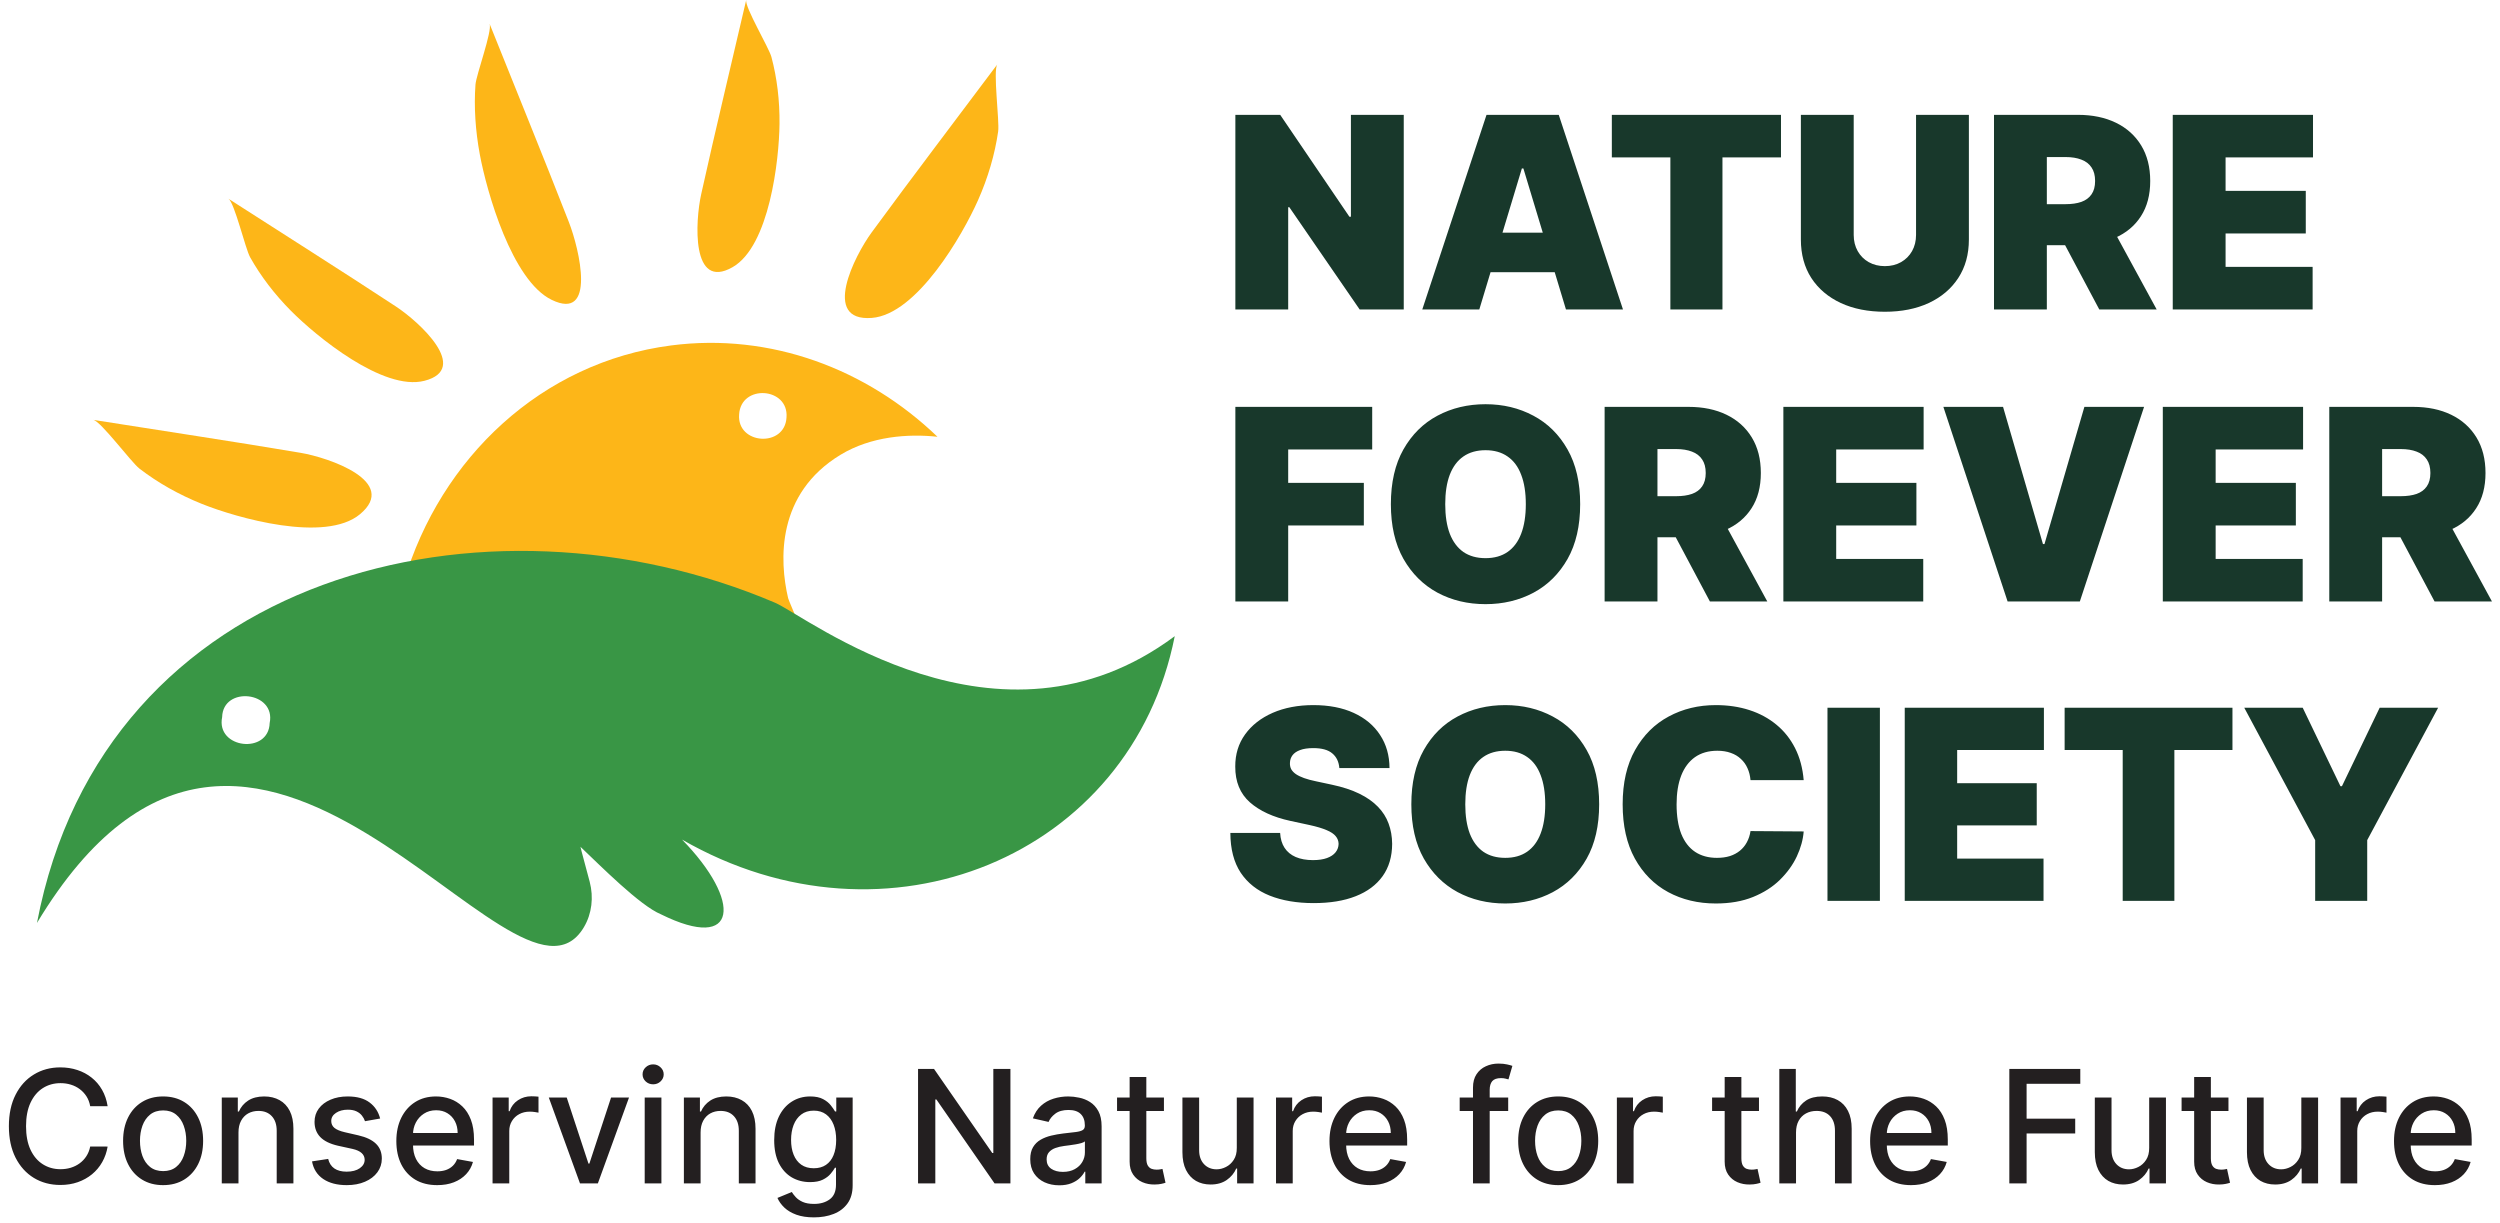
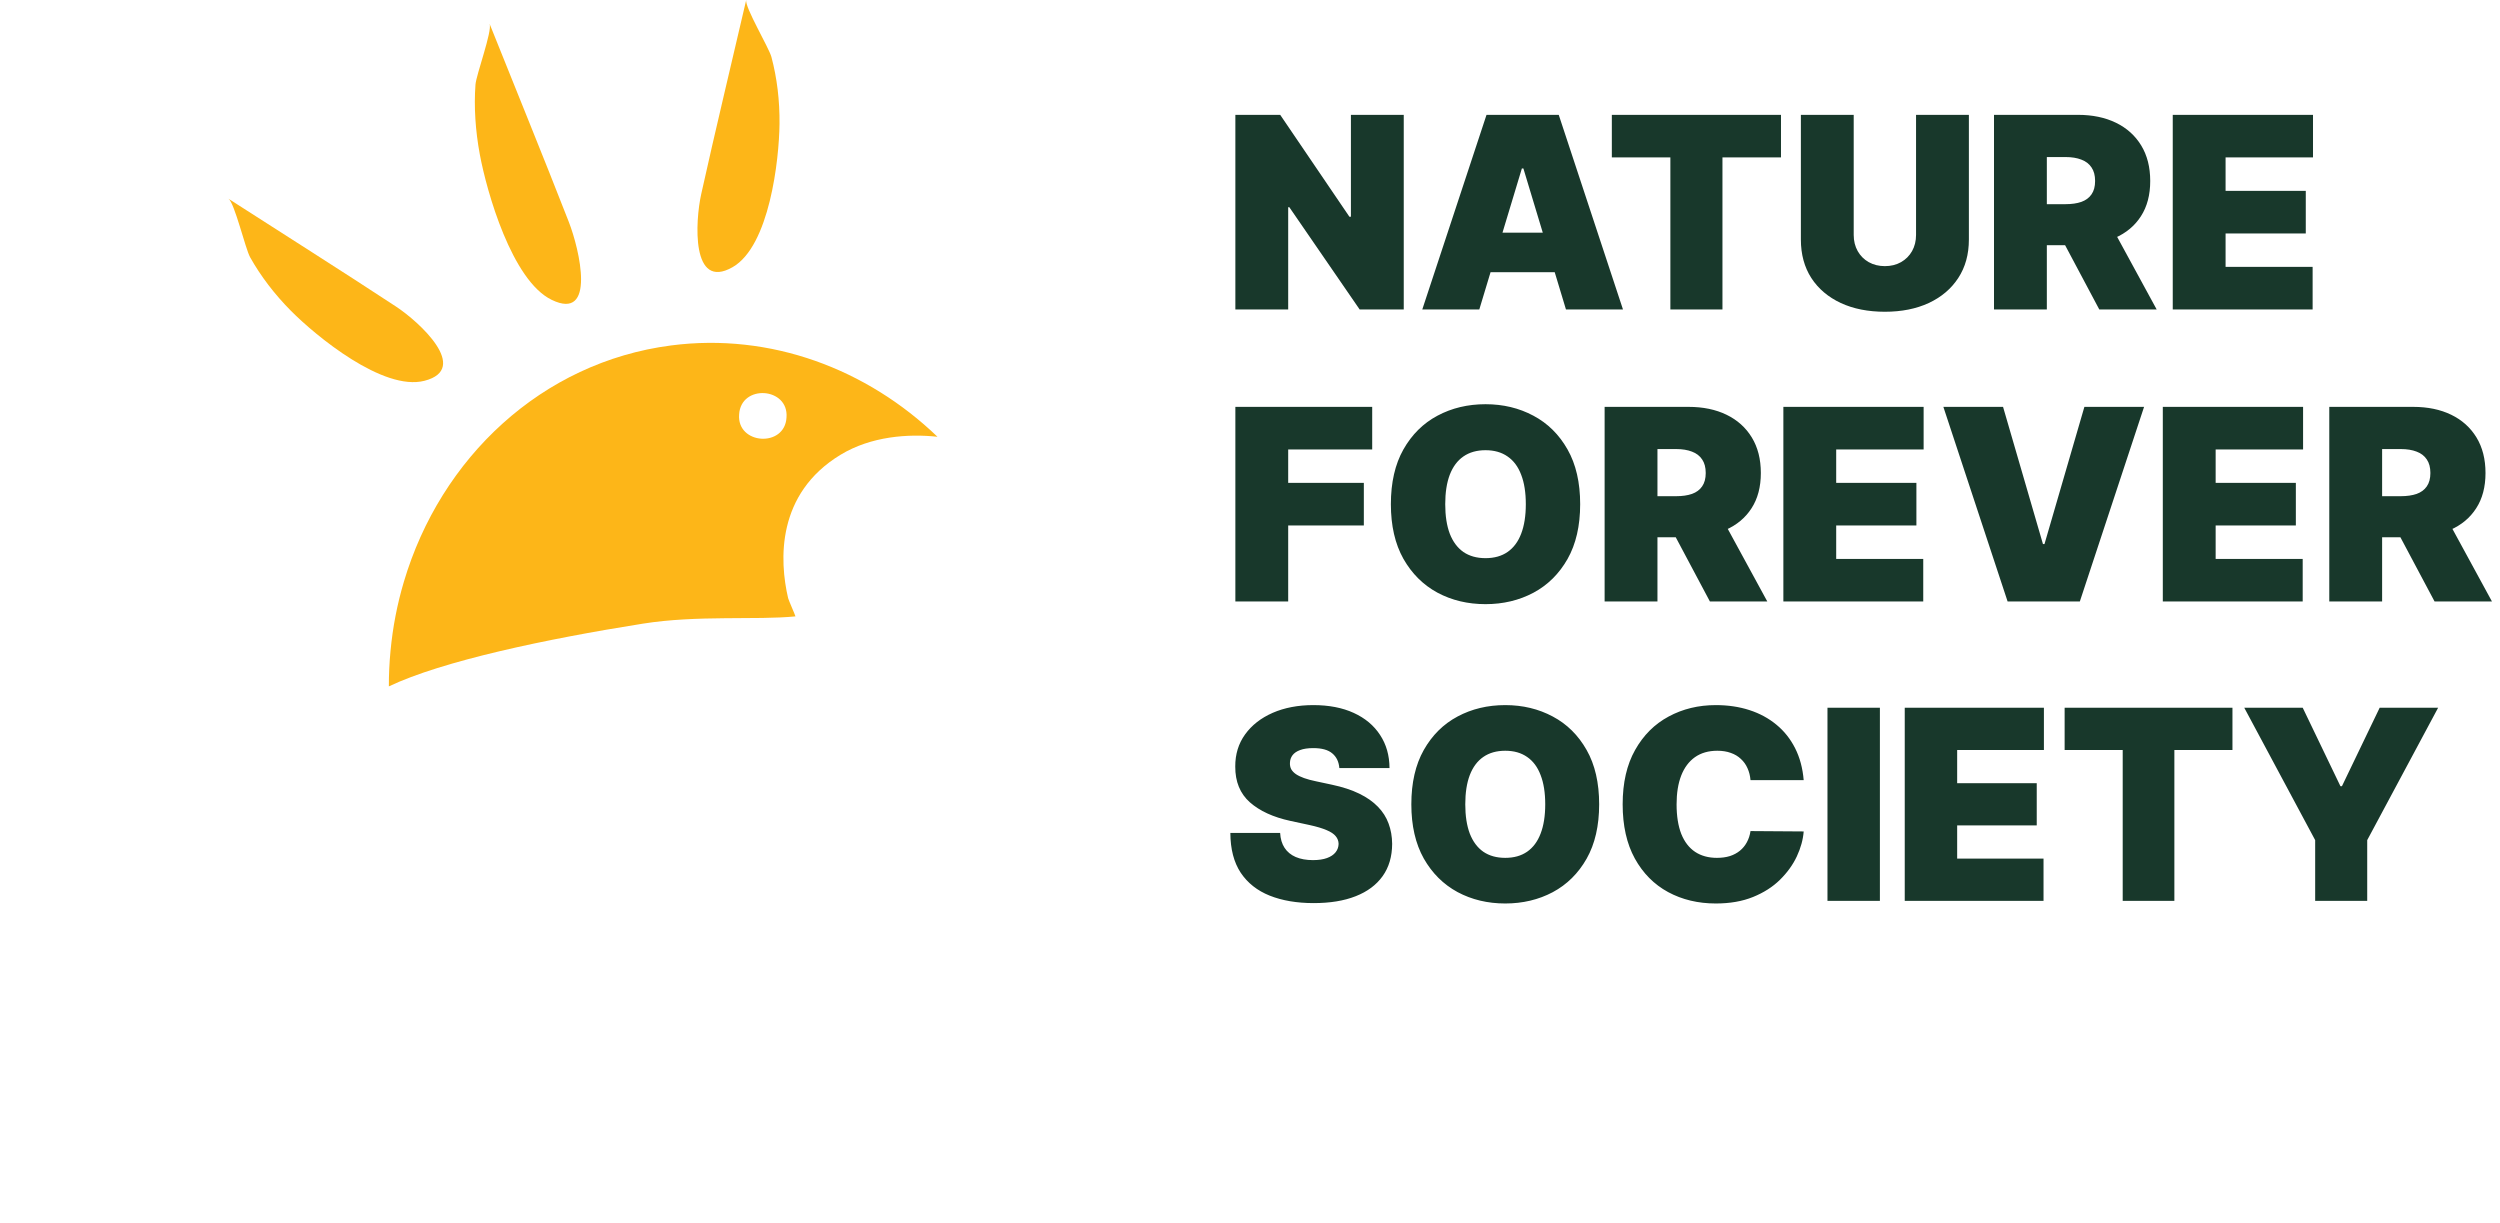
<svg xmlns="http://www.w3.org/2000/svg" width="282" height="138" viewBox="0 0 282 138" fill="none">
  <path fill-rule="evenodd" clip-rule="evenodd" d="M88.718 47.083C88.544 50.518 83.106 50.164 83.374 46.751C83.565 43.309 88.981 43.667 88.718 47.083ZM75.7 38.966C61.1 40.861 49.7 51.648 45.557 65.623C44.807 68.14 44.297 70.762 44.048 73.455C43.922 74.763 43.86 76.088 43.863 77.424C49.891 74.554 61.598 72.08 72.503 70.35C78.682 69.367 85.247 69.969 89.729 69.528C89.668 69.301 88.96 67.721 88.899 67.468C87.906 63.221 87.566 55.685 94.821 51.294C98.266 49.207 102.455 48.911 105.748 49.268C97.792 41.623 86.944 37.506 75.7 38.966Z" fill="#FDB618" />
-   <path fill-rule="evenodd" clip-rule="evenodd" d="M10.516 47.36C11.36 47.494 14.798 52.141 15.728 52.857C17.805 54.456 20.187 55.802 22.767 56.837C26.721 58.424 36.685 61.274 40.61 58.001C45.015 54.327 37.122 51.621 33.893 51.076C26.125 49.762 18.306 48.598 10.516 47.36Z" fill="#FDB618" />
  <path fill-rule="evenodd" clip-rule="evenodd" d="M25.768 22.416C26.451 22.855 27.677 28.058 28.212 29.015C29.41 31.153 30.97 33.197 32.82 35.061C35.653 37.916 43.23 44.156 47.881 42.953C53.102 41.604 47.27 36.288 44.671 34.581C38.42 30.472 32.067 26.469 25.768 22.416Z" fill="#FDB618" />
  <path fill-rule="evenodd" clip-rule="evenodd" d="M55.226 2.683C55.55 3.491 53.714 8.434 53.633 9.552C53.452 12.05 53.621 14.718 54.127 17.438C54.902 21.606 57.739 31.644 62.232 33.824C67.276 36.271 65.374 28.139 64.164 25.037C61.255 17.577 58.204 10.133 55.226 2.683Z" fill="#FDB618" />
-   <path fill-rule="evenodd" clip-rule="evenodd" d="M112.499 7.256C111.987 7.941 112.76 13.669 112.592 14.83C112.218 17.424 111.447 20.049 110.319 22.591C108.59 26.485 103.431 35.473 98.336 35.861C92.616 36.298 96.389 28.856 98.324 26.214C102.979 19.858 107.775 13.573 112.499 7.256Z" fill="#FDB618" />
  <path fill-rule="evenodd" clip-rule="evenodd" d="M84.172 -0.001C83.989 0.791 86.737 5.376 87.019 6.436C87.65 8.804 87.956 11.356 87.929 13.982C87.887 18.005 86.803 27.76 82.63 30.14C77.946 32.81 78.423 24.934 79.096 21.898C80.716 14.595 82.481 7.297 84.172 -0.001Z" fill="#FDB618" />
-   <path fill-rule="evenodd" clip-rule="evenodd" d="M30.419 81.559C30.315 85.128 24.332 84.458 25.057 80.891C25.15 77.328 31.152 77.997 30.419 81.559ZM132.511 71.76C112.615 86.597 91.044 69.528 87.403 67.978C54.876 54.123 11.716 64.459 4.17 104.108C28.75 63.295 58.033 117.771 65.861 104.592C66.772 103.059 66.972 101.203 66.521 99.479C66.086 97.814 65.527 95.812 65.476 95.52C67.695 97.619 72.173 102.156 74.565 103.139C83.314 107.467 83.721 101.652 76.934 94.704C99.974 107.991 127.596 96.606 132.511 71.76Z" fill="#399645" />
-   <path d="M12.141 124.776H10.174C10.098 124.355 9.958 123.986 9.752 123.666C9.546 123.347 9.294 123.076 8.995 122.853C8.697 122.63 8.363 122.462 7.993 122.349C7.627 122.235 7.239 122.179 6.827 122.179C6.083 122.179 5.417 122.366 4.829 122.74C4.244 123.114 3.782 123.662 3.442 124.385C3.106 125.108 2.937 125.99 2.937 127.032C2.937 128.083 3.106 128.97 3.442 129.693C3.782 130.415 4.247 130.962 4.835 131.331C5.423 131.701 6.085 131.886 6.821 131.886C7.228 131.886 7.615 131.832 7.98 131.722C8.35 131.609 8.684 131.443 8.983 131.224C9.281 131.006 9.533 130.739 9.739 130.424C9.949 130.104 10.094 129.739 10.174 129.327L12.141 129.333C12.036 129.968 11.832 130.552 11.529 131.086C11.231 131.615 10.846 132.073 10.376 132.46C9.909 132.842 9.376 133.139 8.775 133.349C8.174 133.559 7.518 133.664 6.808 133.664C5.69 133.664 4.694 133.399 3.82 132.87C2.946 132.336 2.257 131.573 1.752 130.581C1.252 129.59 1.002 128.407 1.002 127.032C1.002 125.654 1.254 124.471 1.759 123.483C2.263 122.492 2.952 121.731 3.826 121.202C4.7 120.668 5.694 120.401 6.808 120.401C7.493 120.401 8.132 120.5 8.724 120.697C9.321 120.891 9.857 121.176 10.332 121.555C10.806 121.929 11.2 122.387 11.51 122.929C11.821 123.467 12.031 124.082 12.141 124.776ZM18.399 133.683C17.491 133.683 16.699 133.475 16.022 133.059C15.346 132.643 14.82 132.061 14.446 131.313C14.072 130.565 13.885 129.69 13.885 128.69C13.885 127.686 14.072 126.808 14.446 126.055C14.82 125.303 15.346 124.719 16.022 124.303C16.699 123.887 17.491 123.679 18.399 123.679C19.306 123.679 20.099 123.887 20.775 124.303C21.452 124.719 21.977 125.303 22.351 126.055C22.725 126.808 22.912 127.686 22.912 128.69C22.912 129.69 22.725 130.565 22.351 131.313C21.977 132.061 21.452 132.643 20.775 133.059C20.099 133.475 19.306 133.683 18.399 133.683ZM18.405 132.101C18.993 132.101 19.481 131.945 19.867 131.634C20.254 131.323 20.54 130.909 20.725 130.392C20.914 129.875 21.008 129.306 21.008 128.684C21.008 128.066 20.914 127.499 20.725 126.982C20.54 126.461 20.254 126.043 19.867 125.728C19.481 125.412 18.993 125.255 18.405 125.255C17.812 125.255 17.321 125.412 16.93 125.728C16.543 126.043 16.256 126.461 16.066 126.982C15.882 127.499 15.789 128.066 15.789 128.684C15.789 129.306 15.882 129.875 16.066 130.392C16.256 130.909 16.543 131.323 16.93 131.634C17.321 131.945 17.812 132.101 18.405 132.101ZM26.901 127.738V133.487H25.016V123.805H26.825V125.381H26.945C27.168 124.868 27.516 124.456 27.991 124.145C28.47 123.834 29.073 123.679 29.8 123.679C30.46 123.679 31.038 123.818 31.534 124.095C32.03 124.368 32.414 124.776 32.688 125.318C32.961 125.86 33.097 126.53 33.097 127.329V133.487H31.212V127.556C31.212 126.854 31.03 126.305 30.664 125.91C30.298 125.511 29.796 125.311 29.157 125.311C28.72 125.311 28.332 125.406 27.991 125.595C27.655 125.784 27.388 126.062 27.191 126.427C26.997 126.789 26.901 127.226 26.901 127.738ZM42.88 126.169L41.172 126.471C41.101 126.253 40.987 126.045 40.832 125.847C40.681 125.65 40.475 125.488 40.214 125.362C39.953 125.236 39.628 125.173 39.237 125.173C38.703 125.173 38.258 125.293 37.901 125.532C37.543 125.767 37.365 126.072 37.365 126.446C37.365 126.77 37.484 127.03 37.724 127.228C37.964 127.425 38.35 127.587 38.884 127.713L40.422 128.066C41.313 128.272 41.977 128.589 42.414 129.018C42.851 129.447 43.07 130.003 43.07 130.688C43.07 131.268 42.901 131.785 42.565 132.239C42.233 132.689 41.769 133.042 41.172 133.298C40.58 133.555 39.892 133.683 39.111 133.683C38.027 133.683 37.142 133.452 36.457 132.989C35.772 132.523 35.352 131.861 35.196 131.004L37.018 130.726C37.132 131.201 37.365 131.56 37.718 131.804C38.071 132.044 38.531 132.164 39.098 132.164C39.716 132.164 40.21 132.035 40.58 131.779C40.949 131.518 41.134 131.201 41.134 130.827C41.134 130.525 41.021 130.27 40.794 130.064C40.571 129.859 40.229 129.703 39.767 129.598L38.127 129.239C37.224 129.033 36.556 128.705 36.123 128.255C35.694 127.806 35.48 127.236 35.48 126.547C35.48 125.975 35.64 125.475 35.959 125.047C36.278 124.618 36.72 124.284 37.283 124.044C37.846 123.801 38.491 123.679 39.218 123.679C40.264 123.679 41.088 123.906 41.689 124.36C42.29 124.809 42.687 125.412 42.88 126.169ZM49.315 133.683C48.361 133.683 47.539 133.479 46.85 133.071C46.165 132.659 45.636 132.082 45.262 131.338C44.892 130.59 44.707 129.714 44.707 128.709C44.707 127.717 44.892 126.843 45.262 126.087C45.636 125.33 46.157 124.74 46.825 124.316C47.497 123.891 48.283 123.679 49.182 123.679C49.729 123.679 50.258 123.769 50.771 123.95C51.284 124.131 51.744 124.414 52.151 124.801C52.559 125.188 52.881 125.69 53.116 126.307C53.351 126.921 53.469 127.667 53.469 128.545V129.213H45.772V127.801H51.622C51.622 127.306 51.521 126.866 51.319 126.484C51.118 126.097 50.834 125.793 50.468 125.57C50.107 125.347 49.683 125.236 49.195 125.236C48.666 125.236 48.203 125.366 47.808 125.627C47.417 125.883 47.115 126.219 46.901 126.635C46.691 127.047 46.585 127.495 46.585 127.978V129.081C46.585 129.728 46.699 130.279 46.926 130.733C47.157 131.186 47.478 131.533 47.89 131.773C48.302 132.008 48.783 132.126 49.334 132.126C49.691 132.126 50.017 132.075 50.311 131.974C50.605 131.869 50.859 131.714 51.074 131.508C51.288 131.302 51.452 131.048 51.565 130.745L53.349 131.067C53.206 131.592 52.95 132.052 52.58 132.447C52.215 132.838 51.754 133.143 51.2 133.361C50.649 133.576 50.021 133.683 49.315 133.683ZM55.56 133.487V123.805H57.382V125.343H57.483C57.659 124.822 57.97 124.412 58.416 124.114C58.865 123.811 59.374 123.66 59.941 123.66C60.059 123.66 60.198 123.664 60.357 123.673C60.521 123.681 60.649 123.691 60.742 123.704V125.507C60.666 125.486 60.532 125.463 60.338 125.438C60.145 125.408 59.952 125.393 59.758 125.393C59.313 125.393 58.916 125.488 58.567 125.677C58.222 125.862 57.949 126.12 57.748 126.452C57.546 126.78 57.445 127.154 57.445 127.574V133.487H55.56ZM70.951 123.805L67.439 133.487H65.422L61.905 123.805H63.928L66.38 131.256H66.481L68.927 123.805H70.951ZM72.722 133.487V123.805H74.607V133.487H72.722ZM73.674 122.311C73.346 122.311 73.064 122.202 72.829 121.983C72.598 121.76 72.482 121.496 72.482 121.189C72.482 120.878 72.598 120.613 72.829 120.395C73.064 120.172 73.346 120.061 73.674 120.061C74.001 120.061 74.281 120.172 74.512 120.395C74.747 120.613 74.865 120.878 74.865 121.189C74.865 121.496 74.747 121.76 74.512 121.983C74.281 122.202 74.001 122.311 73.674 122.311ZM79.027 127.738V133.487H77.142V123.805H78.951V125.381H79.071C79.294 124.868 79.643 124.456 80.118 124.145C80.597 123.834 81.2 123.679 81.927 123.679C82.587 123.679 83.164 123.818 83.66 124.095C84.156 124.368 84.541 124.776 84.814 125.318C85.087 125.86 85.224 126.53 85.224 127.329V133.487H83.339V127.556C83.339 126.854 83.156 126.305 82.79 125.91C82.425 125.511 81.922 125.311 81.284 125.311C80.847 125.311 80.458 125.406 80.118 125.595C79.781 125.784 79.514 126.062 79.317 126.427C79.124 126.789 79.027 127.226 79.027 127.738ZM91.811 137.32C91.042 137.32 90.38 137.219 89.825 137.017C89.275 136.816 88.825 136.549 88.476 136.217C88.127 135.885 87.867 135.521 87.695 135.126L89.315 134.458C89.428 134.643 89.579 134.838 89.768 135.044C89.962 135.254 90.222 135.433 90.55 135.58C90.882 135.727 91.309 135.801 91.83 135.801C92.544 135.801 93.135 135.626 93.601 135.278C94.067 134.933 94.301 134.382 94.301 133.626V131.722H94.181C94.067 131.928 93.904 132.157 93.689 132.409C93.479 132.662 93.189 132.88 92.819 133.065C92.45 133.25 91.968 133.342 91.376 133.342C90.611 133.342 89.922 133.164 89.308 132.807C88.699 132.445 88.216 131.913 87.858 131.212C87.505 130.506 87.329 129.638 87.329 128.608C87.329 127.579 87.503 126.696 87.852 125.961C88.205 125.225 88.688 124.662 89.302 124.271C89.915 123.876 90.611 123.679 91.388 123.679C91.989 123.679 92.475 123.78 92.845 123.981C93.214 124.179 93.502 124.41 93.708 124.675C93.918 124.94 94.08 125.173 94.194 125.375H94.332V123.805H96.179V133.702C96.179 134.534 95.986 135.217 95.599 135.75C95.213 136.284 94.689 136.679 94.03 136.935C93.374 137.192 92.635 137.32 91.811 137.32ZM91.792 131.779C92.334 131.779 92.792 131.653 93.166 131.401C93.544 131.144 93.83 130.779 94.023 130.304C94.221 129.825 94.32 129.251 94.32 128.583C94.32 127.932 94.223 127.358 94.03 126.862C93.836 126.366 93.553 125.98 93.179 125.702C92.805 125.421 92.342 125.28 91.792 125.28C91.225 125.28 90.752 125.427 90.374 125.721C89.995 126.011 89.71 126.406 89.516 126.906C89.327 127.406 89.233 127.965 89.233 128.583C89.233 129.218 89.329 129.774 89.523 130.254C89.716 130.733 90.002 131.107 90.38 131.376C90.762 131.645 91.233 131.779 91.792 131.779ZM113.976 120.577V133.487H112.186L105.624 124.019H105.504V133.487H103.556V120.577H105.359L111.927 130.058H112.047V120.577H113.976ZM119.484 133.702C118.87 133.702 118.315 133.588 117.82 133.361C117.324 133.13 116.931 132.796 116.641 132.359C116.355 131.922 116.212 131.386 116.212 130.752C116.212 130.205 116.317 129.756 116.527 129.403C116.737 129.05 117.021 128.77 117.378 128.564C117.736 128.358 118.135 128.203 118.576 128.098C119.017 127.993 119.467 127.913 119.925 127.858C120.505 127.791 120.976 127.736 121.337 127.694C121.698 127.648 121.961 127.574 122.125 127.474C122.289 127.373 122.371 127.209 122.371 126.982V126.938C122.371 126.387 122.215 125.961 121.904 125.658C121.598 125.356 121.14 125.204 120.53 125.204C119.896 125.204 119.395 125.345 119.03 125.627C118.668 125.904 118.418 126.213 118.28 126.553L116.508 126.15C116.719 125.562 117.025 125.087 117.429 124.725C117.836 124.36 118.305 124.095 118.834 123.931C119.364 123.763 119.921 123.679 120.505 123.679C120.892 123.679 121.301 123.725 121.734 123.818C122.171 123.906 122.579 124.07 122.957 124.309C123.339 124.549 123.653 124.891 123.896 125.337C124.14 125.778 124.262 126.352 124.262 127.058V133.487H122.421V132.164H122.346C122.224 132.407 122.041 132.647 121.797 132.882C121.553 133.117 121.24 133.313 120.858 133.468C120.476 133.624 120.017 133.702 119.484 133.702ZM119.893 132.189C120.415 132.189 120.86 132.086 121.23 131.88C121.604 131.674 121.888 131.405 122.081 131.073C122.278 130.737 122.377 130.378 122.377 129.995V128.747C122.31 128.814 122.18 128.877 121.986 128.936C121.797 128.991 121.581 129.039 121.337 129.081C121.093 129.119 120.856 129.155 120.625 129.188C120.394 129.218 120.2 129.243 120.045 129.264C119.679 129.31 119.345 129.388 119.042 129.497C118.744 129.606 118.505 129.764 118.324 129.97C118.147 130.172 118.059 130.441 118.059 130.777C118.059 131.243 118.231 131.596 118.576 131.836C118.921 132.071 119.36 132.189 119.893 132.189ZM131.292 123.805V125.318H126.003V123.805H131.292ZM127.422 121.485H129.306V130.644C129.306 131.01 129.361 131.285 129.47 131.47C129.58 131.651 129.72 131.775 129.893 131.842C130.069 131.905 130.26 131.937 130.466 131.937C130.618 131.937 130.75 131.926 130.863 131.905C130.977 131.884 131.065 131.867 131.128 131.855L131.469 133.412C131.359 133.454 131.204 133.496 131.002 133.538C130.8 133.584 130.548 133.609 130.246 133.613C129.75 133.622 129.287 133.534 128.859 133.349C128.43 133.164 128.083 132.878 127.819 132.491C127.554 132.105 127.422 131.619 127.422 131.035V121.485ZM139.51 129.472V123.805H141.401V133.487H139.548V131.811H139.447C139.225 132.327 138.867 132.758 138.376 133.103C137.888 133.443 137.281 133.613 136.554 133.613C135.932 133.613 135.382 133.477 134.902 133.204C134.428 132.926 134.054 132.517 133.78 131.974C133.511 131.432 133.377 130.762 133.377 129.964V123.805H135.262V129.737C135.262 130.396 135.445 130.922 135.81 131.313C136.176 131.703 136.651 131.899 137.235 131.899C137.588 131.899 137.939 131.811 138.287 131.634C138.64 131.458 138.933 131.191 139.164 130.833C139.399 130.476 139.515 130.022 139.51 129.472ZM143.934 133.487V123.805H145.756V125.343H145.857C146.033 124.822 146.344 124.412 146.789 124.114C147.239 123.811 147.748 123.66 148.315 123.66C148.433 123.66 148.571 123.664 148.731 123.673C148.895 123.681 149.023 123.691 149.116 123.704V125.507C149.04 125.486 148.905 125.463 148.712 125.438C148.519 125.408 148.325 125.393 148.132 125.393C147.687 125.393 147.29 125.488 146.941 125.677C146.596 125.862 146.323 126.12 146.121 126.452C145.92 126.78 145.819 127.154 145.819 127.574V133.487H143.934ZM154.573 133.683C153.619 133.683 152.797 133.479 152.108 133.071C151.423 132.659 150.894 132.082 150.52 131.338C150.15 130.59 149.965 129.714 149.965 128.709C149.965 127.717 150.15 126.843 150.52 126.087C150.894 125.33 151.415 124.74 152.083 124.316C152.755 123.891 153.541 123.679 154.441 123.679C154.987 123.679 155.516 123.769 156.029 123.95C156.542 124.131 157.002 124.414 157.41 124.801C157.817 125.188 158.139 125.69 158.374 126.307C158.609 126.921 158.727 127.667 158.727 128.545V129.213H151.03V127.801H156.88C156.88 127.306 156.779 126.866 156.577 126.484C156.376 126.097 156.092 125.793 155.726 125.57C155.365 125.347 154.941 125.236 154.453 125.236C153.924 125.236 153.461 125.366 153.066 125.627C152.676 125.883 152.373 126.219 152.159 126.635C151.948 127.047 151.843 127.495 151.843 127.978V129.081C151.843 129.728 151.957 130.279 152.184 130.733C152.415 131.186 152.736 131.533 153.148 131.773C153.56 132.008 154.041 132.126 154.592 132.126C154.949 132.126 155.275 132.075 155.569 131.974C155.863 131.869 156.117 131.714 156.332 131.508C156.546 131.302 156.71 131.048 156.823 130.745L158.607 131.067C158.464 131.592 158.208 132.052 157.838 132.447C157.473 132.838 157.012 133.143 156.458 133.361C155.907 133.576 155.279 133.683 154.573 133.683ZM170.124 123.805V125.318H164.652V123.805H170.124ZM166.153 133.487V122.683C166.153 122.078 166.285 121.576 166.55 121.176C166.815 120.773 167.165 120.472 167.603 120.275C168.04 120.073 168.514 119.972 169.027 119.972C169.405 119.972 169.729 120.004 169.998 120.067C170.267 120.126 170.466 120.18 170.597 120.231L170.155 121.756C170.067 121.731 169.954 121.702 169.815 121.668C169.676 121.63 169.508 121.611 169.311 121.611C168.853 121.611 168.525 121.725 168.327 121.952C168.134 122.179 168.037 122.506 168.037 122.935V133.487H166.153ZM175.766 133.683C174.858 133.683 174.066 133.475 173.389 133.059C172.713 132.643 172.187 132.061 171.813 131.313C171.439 130.565 171.252 129.69 171.252 128.69C171.252 127.686 171.439 126.808 171.813 126.055C172.187 125.303 172.713 124.719 173.389 124.303C174.066 123.887 174.858 123.679 175.766 123.679C176.673 123.679 177.466 123.887 178.142 124.303C178.819 124.719 179.344 125.303 179.718 126.055C180.092 126.808 180.279 127.686 180.279 128.69C180.279 129.69 180.092 130.565 179.718 131.313C179.344 132.061 178.819 132.643 178.142 133.059C177.466 133.475 176.673 133.683 175.766 133.683ZM175.772 132.101C176.36 132.101 176.848 131.945 177.234 131.634C177.621 131.323 177.907 130.909 178.092 130.392C178.281 129.875 178.375 129.306 178.375 128.684C178.375 128.066 178.281 127.499 178.092 126.982C177.907 126.461 177.621 126.043 177.234 125.728C176.848 125.412 176.36 125.255 175.772 125.255C175.179 125.255 174.688 125.412 174.297 125.728C173.91 126.043 173.622 126.461 173.433 126.982C173.248 127.499 173.156 128.066 173.156 128.684C173.156 129.306 173.248 129.875 173.433 130.392C173.622 130.909 173.91 131.323 174.297 131.634C174.688 131.945 175.179 132.101 175.772 132.101ZM182.383 133.487V123.805H184.205V125.343H184.306C184.482 124.822 184.793 124.412 185.238 124.114C185.688 123.811 186.197 123.66 186.764 123.66C186.882 123.66 187.02 123.664 187.18 123.673C187.344 123.681 187.472 123.691 187.565 123.704V125.507C187.489 125.486 187.354 125.463 187.161 125.438C186.968 125.408 186.774 125.393 186.581 125.393C186.136 125.393 185.739 125.488 185.39 125.677C185.045 125.862 184.772 126.12 184.57 126.452C184.369 126.78 184.268 127.154 184.268 127.574V133.487H182.383ZM198.413 123.805V125.318H193.124V123.805H198.413ZM194.543 121.485H196.427V130.644C196.427 131.01 196.482 131.285 196.591 131.47C196.701 131.651 196.841 131.775 197.014 131.842C197.19 131.905 197.381 131.937 197.587 131.937C197.739 131.937 197.871 131.926 197.984 131.905C198.098 131.884 198.186 131.867 198.249 131.855L198.59 133.412C198.48 133.454 198.325 133.496 198.123 133.538C197.921 133.584 197.669 133.609 197.367 133.613C196.871 133.622 196.409 133.534 195.98 133.349C195.551 133.164 195.205 132.878 194.94 132.491C194.675 132.105 194.543 131.619 194.543 131.035V121.485ZM202.591 127.738V133.487H200.706V120.577H202.566V125.381H202.685C202.912 124.86 203.259 124.446 203.725 124.139C204.192 123.832 204.801 123.679 205.554 123.679C206.217 123.679 206.797 123.815 207.293 124.089C207.793 124.362 208.18 124.769 208.453 125.311C208.731 125.849 208.869 126.522 208.869 127.329V133.487H206.984V127.556C206.984 126.845 206.802 126.295 206.436 125.904C206.07 125.509 205.562 125.311 204.911 125.311C204.465 125.311 204.066 125.406 203.713 125.595C203.364 125.784 203.089 126.062 202.887 126.427C202.69 126.789 202.591 127.226 202.591 127.738ZM215.557 133.683C214.603 133.683 213.782 133.479 213.093 133.071C212.408 132.659 211.878 132.082 211.504 131.338C211.134 130.59 210.949 129.714 210.949 128.709C210.949 127.717 211.134 126.843 211.504 126.087C211.878 125.33 212.399 124.74 213.067 124.316C213.74 123.891 214.526 123.679 215.425 123.679C215.971 123.679 216.501 123.769 217.014 123.95C217.526 124.131 217.986 124.414 218.394 124.801C218.802 125.188 219.123 125.69 219.358 126.307C219.594 126.921 219.711 127.667 219.711 128.545V129.213H212.015V127.801H217.865C217.865 127.306 217.764 126.866 217.562 126.484C217.36 126.097 217.077 125.793 216.711 125.57C216.35 125.347 215.925 125.236 215.438 125.236C214.908 125.236 214.446 125.366 214.051 125.627C213.66 125.883 213.357 126.219 213.143 126.635C212.933 127.047 212.828 127.495 212.828 127.978V129.081C212.828 129.728 212.941 130.279 213.168 130.733C213.399 131.186 213.721 131.533 214.133 131.773C214.545 132.008 215.026 132.126 215.576 132.126C215.933 132.126 216.259 132.075 216.553 131.974C216.848 131.869 217.102 131.714 217.316 131.508C217.53 131.302 217.694 131.048 217.808 130.745L219.592 131.067C219.449 131.592 219.192 132.052 218.823 132.447C218.457 132.838 217.997 133.143 217.442 133.361C216.892 133.576 216.263 133.683 215.557 133.683ZM226.652 133.487V120.577H234.657V122.254H228.6V126.188H234.084V127.858H228.6V133.487H226.652ZM242.428 129.472V123.805H244.319V133.487H242.466V131.811H242.365C242.142 132.327 241.785 132.758 241.294 133.103C240.806 133.443 240.199 133.613 239.472 133.613C238.85 133.613 238.299 133.477 237.82 133.204C237.345 132.926 236.971 132.517 236.698 131.974C236.429 131.432 236.295 130.762 236.295 129.964V123.805H238.18V129.737C238.18 130.396 238.362 130.922 238.728 131.313C239.094 131.703 239.568 131.899 240.153 131.899C240.506 131.899 240.856 131.811 241.205 131.634C241.558 131.458 241.85 131.191 242.081 130.833C242.317 130.476 242.432 130.022 242.428 129.472ZM251.371 123.805V125.318H246.083V123.805H251.371ZM247.501 121.485H249.386V130.644C249.386 131.01 249.44 131.285 249.55 131.47C249.659 131.651 249.8 131.775 249.972 131.842C250.149 131.905 250.34 131.937 250.546 131.937C250.697 131.937 250.829 131.926 250.943 131.905C251.056 131.884 251.145 131.867 251.208 131.855L251.548 133.412C251.439 133.454 251.283 133.496 251.081 133.538C250.88 133.584 250.628 133.609 250.325 133.613C249.829 133.622 249.367 133.534 248.938 133.349C248.51 133.164 248.163 132.878 247.898 132.491C247.633 132.105 247.501 131.619 247.501 131.035V121.485ZM259.59 129.472V123.805H261.481V133.487H259.628V131.811H259.527C259.304 132.327 258.947 132.758 258.455 133.103C257.968 133.443 257.36 133.613 256.633 133.613C256.011 133.613 255.461 133.477 254.982 133.204C254.507 132.926 254.133 132.517 253.86 131.974C253.591 131.432 253.456 130.762 253.456 129.964V123.805H255.341V129.737C255.341 130.396 255.524 130.922 255.89 131.313C256.255 131.703 256.73 131.899 257.314 131.899C257.667 131.899 258.018 131.811 258.367 131.634C258.72 131.458 259.012 131.191 259.243 130.833C259.478 130.476 259.594 130.022 259.59 129.472ZM264.013 133.487V123.805H265.835V125.343H265.936C266.113 124.822 266.423 124.412 266.869 124.114C267.319 123.811 267.827 123.66 268.394 123.66C268.512 123.66 268.651 123.664 268.81 123.673C268.974 123.681 269.103 123.691 269.195 123.704V125.507C269.119 125.486 268.985 125.463 268.792 125.438C268.598 125.408 268.405 125.393 268.212 125.393C267.766 125.393 267.369 125.488 267.02 125.677C266.676 125.862 266.402 126.12 266.201 126.452C265.999 126.78 265.898 127.154 265.898 127.574V133.487H264.013ZM274.652 133.683C273.698 133.683 272.877 133.479 272.188 133.071C271.503 132.659 270.973 132.082 270.599 131.338C270.229 130.59 270.044 129.714 270.044 128.709C270.044 127.717 270.229 126.843 270.599 126.087C270.973 125.33 271.494 124.74 272.162 124.316C272.835 123.891 273.621 123.679 274.52 123.679C275.066 123.679 275.596 123.769 276.108 123.95C276.621 124.131 277.081 124.414 277.489 124.801C277.897 125.188 278.218 125.69 278.453 126.307C278.689 126.921 278.806 127.667 278.806 128.545V129.213H271.11V127.801H276.959C276.959 127.306 276.859 126.866 276.657 126.484C276.455 126.097 276.172 125.793 275.806 125.57C275.445 125.347 275.02 125.236 274.533 125.236C274.003 125.236 273.541 125.366 273.146 125.627C272.755 125.883 272.452 126.219 272.238 126.635C272.028 127.047 271.923 127.495 271.923 127.978V129.081C271.923 129.728 272.036 130.279 272.263 130.733C272.494 131.186 272.816 131.533 273.228 131.773C273.64 132.008 274.121 132.126 274.671 132.126C275.028 132.126 275.354 132.075 275.648 131.974C275.942 131.869 276.197 131.714 276.411 131.508C276.625 131.302 276.789 131.048 276.903 130.745L278.687 131.067C278.544 131.592 278.287 132.052 277.918 132.447C277.552 132.838 277.092 133.143 276.537 133.361C275.987 133.576 275.358 133.683 274.652 133.683Z" fill="#231F20" />
  <path d="M151.079 86.641C151.022 85.931 150.756 85.378 150.281 84.981C149.813 84.584 149.101 84.386 148.144 84.386C147.534 84.386 147.034 84.46 146.644 84.609C146.261 84.751 145.978 84.946 145.793 85.194C145.609 85.442 145.513 85.726 145.506 86.045C145.492 86.307 145.538 86.545 145.644 86.757C145.758 86.963 145.935 87.151 146.176 87.321C146.417 87.484 146.726 87.633 147.101 87.768C147.477 87.903 147.924 88.023 148.441 88.129L150.228 88.512C151.434 88.768 152.465 89.104 153.323 89.523C154.181 89.941 154.883 90.434 155.429 91.001C155.975 91.561 156.376 92.192 156.631 92.894C156.893 93.596 157.028 94.362 157.035 95.191C157.028 96.624 156.67 97.836 155.961 98.829C155.252 99.821 154.238 100.577 152.919 101.094C151.607 101.612 150.03 101.87 148.186 101.87C146.293 101.87 144.641 101.59 143.23 101.03C141.826 100.47 140.734 99.609 139.954 98.446C139.181 97.276 138.792 95.78 138.784 93.958H144.4C144.435 94.624 144.602 95.184 144.9 95.638C145.198 96.092 145.616 96.436 146.155 96.67C146.701 96.904 147.35 97.021 148.101 97.021C148.732 97.021 149.26 96.943 149.686 96.787C150.111 96.631 150.434 96.415 150.654 96.138C150.873 95.861 150.987 95.546 150.994 95.191C150.987 94.858 150.877 94.567 150.664 94.319C150.459 94.064 150.118 93.837 149.643 93.639C149.168 93.433 148.527 93.242 147.718 93.064L145.549 92.596C143.62 92.178 142.099 91.48 140.986 90.501C139.88 89.516 139.33 88.172 139.337 86.47C139.33 85.088 139.699 83.879 140.444 82.844C141.195 81.801 142.234 80.99 143.56 80.408C144.893 79.827 146.421 79.536 148.144 79.536C149.902 79.536 151.423 79.83 152.706 80.419C153.99 81.007 154.979 81.837 155.674 82.907C156.376 83.971 156.73 85.215 156.737 86.641H151.079ZM180.385 90.725C180.385 93.149 179.914 95.195 178.971 96.861C178.028 98.52 176.755 99.779 175.152 100.637C173.55 101.488 171.763 101.913 169.792 101.913C167.807 101.913 166.013 101.484 164.411 100.626C162.815 99.761 161.546 98.499 160.603 96.84C159.667 95.174 159.199 93.135 159.199 90.725C159.199 88.3 159.667 86.258 160.603 84.599C161.546 82.932 162.815 81.674 164.411 80.823C166.013 79.965 167.807 79.536 169.792 79.536C171.763 79.536 173.55 79.965 175.152 80.823C176.755 81.674 178.028 82.932 178.971 84.599C179.914 86.258 180.385 88.3 180.385 90.725ZM174.302 90.725C174.302 89.42 174.128 88.321 173.78 87.427C173.44 86.527 172.933 85.846 172.26 85.385C171.593 84.918 170.771 84.684 169.792 84.684C168.814 84.684 167.988 84.918 167.314 85.385C166.648 85.846 166.141 86.527 165.793 87.427C165.453 88.321 165.283 89.42 165.283 90.725C165.283 92.029 165.453 93.132 165.793 94.032C166.141 94.925 166.648 95.606 167.314 96.074C167.988 96.535 168.814 96.766 169.792 96.766C170.771 96.766 171.593 96.535 172.26 96.074C172.933 95.606 173.44 94.925 173.78 94.032C174.128 93.132 174.302 92.029 174.302 90.725ZM203.456 88.002H197.458C197.415 87.505 197.302 87.055 197.117 86.651C196.94 86.247 196.692 85.9 196.373 85.609C196.061 85.311 195.682 85.084 195.235 84.928C194.788 84.765 194.281 84.684 193.714 84.684C192.721 84.684 191.881 84.925 191.193 85.407C190.513 85.889 189.995 86.58 189.641 87.481C189.293 88.381 189.119 89.462 189.119 90.725C189.119 92.058 189.297 93.174 189.651 94.075C190.013 94.968 190.534 95.642 191.215 96.095C191.895 96.542 192.714 96.766 193.671 96.766C194.217 96.766 194.707 96.698 195.139 96.563C195.572 96.422 195.947 96.219 196.267 95.957C196.586 95.695 196.844 95.379 197.043 95.011C197.249 94.635 197.387 94.213 197.458 93.745L203.456 93.787C203.385 94.709 203.126 95.649 202.68 96.606C202.233 97.556 201.598 98.435 200.776 99.243C199.961 100.045 198.95 100.69 197.745 101.179C196.539 101.668 195.139 101.913 193.544 101.913C191.544 101.913 189.751 101.484 188.162 100.626C186.581 99.768 185.33 98.506 184.408 96.84C183.493 95.174 183.036 93.135 183.036 90.725C183.036 88.3 183.504 86.258 184.44 84.599C185.376 82.932 186.638 81.674 188.226 80.823C189.814 79.965 191.587 79.536 193.544 79.536C194.919 79.536 196.185 79.724 197.341 80.1C198.496 80.475 199.51 81.025 200.382 81.748C201.255 82.464 201.956 83.347 202.488 84.396C203.02 85.446 203.343 86.648 203.456 88.002ZM212.052 79.834V101.615H206.139V79.834H212.052ZM214.855 101.615V79.834H230.553V84.599H220.768V88.342H229.744V93.107H220.768V96.85H230.51V101.615H214.855ZM232.89 84.599V79.834H251.821V84.599H245.269V101.615H239.441V84.599H232.89ZM253.153 79.834H259.747L264.001 88.683H264.171L268.426 79.834H275.02L267.022 94.766V101.615H261.151V94.766L253.153 79.834Z" fill="#18382B" />
  <path d="M139.349 67.848V45.895H154.784V50.697H145.308V54.47H153.841V59.272H145.308V67.848H139.349ZM178.243 56.871C178.243 59.315 177.768 61.377 176.818 63.056C175.867 64.728 174.584 65.997 172.969 66.862C171.354 67.719 169.553 68.148 167.567 68.148C165.566 68.148 163.758 67.716 162.143 66.851C160.535 65.979 159.256 64.707 158.305 63.035C157.362 61.355 156.891 59.301 156.891 56.871C156.891 54.427 157.362 52.369 158.305 50.697C159.256 49.018 160.535 47.749 162.143 46.892C163.758 46.027 165.566 45.595 167.567 45.595C169.553 45.595 171.354 46.027 172.969 46.892C174.584 47.749 175.867 49.018 176.818 50.697C177.768 52.369 178.243 54.427 178.243 56.871ZM172.112 56.871C172.112 55.556 171.937 54.449 171.587 53.548C171.244 52.641 170.733 51.955 170.054 51.49C169.382 51.019 168.553 50.783 167.567 50.783C166.581 50.783 165.748 51.019 165.069 51.49C164.398 51.955 163.887 52.641 163.536 53.548C163.193 54.449 163.022 55.556 163.022 56.871C163.022 58.186 163.193 59.297 163.536 60.205C163.887 61.105 164.398 61.791 165.069 62.263C165.748 62.727 166.581 62.96 167.567 62.96C168.553 62.96 169.382 62.727 170.054 62.263C170.733 61.791 171.244 61.105 171.587 60.205C171.937 59.297 172.112 58.186 172.112 56.871ZM181.001 67.848V45.895H190.477C192.106 45.895 193.531 46.191 194.753 46.784C195.975 47.377 196.926 48.231 197.605 49.346C198.284 50.461 198.623 51.797 198.623 53.355C198.623 54.927 198.273 56.253 197.573 57.332C196.879 58.411 195.904 59.226 194.646 59.776C193.396 60.326 191.934 60.602 190.262 60.602H184.602V55.971H189.062C189.762 55.971 190.359 55.885 190.852 55.714C191.352 55.535 191.734 55.253 191.999 54.867C192.27 54.481 192.406 53.977 192.406 53.355C192.406 52.726 192.27 52.215 191.999 51.822C191.734 51.422 191.352 51.129 190.852 50.943C190.359 50.751 189.762 50.654 189.062 50.654H186.961V67.848H181.001ZM193.864 57.772L199.352 67.848H192.878L187.518 57.772H193.864ZM201.164 67.848V45.895H216.985V50.697H207.123V54.47H216.17V59.272H207.123V63.045H216.942V67.848H201.164ZM225.944 45.895L230.446 61.373H230.617L235.119 45.895H241.851L234.605 67.848H226.458L219.212 45.895H225.944ZM243.965 67.848V45.895H259.787V50.697H249.925V54.47H258.972V59.272H249.925V63.045H259.744V67.848H243.965ZM262.743 67.848V45.895H272.219C273.848 45.895 275.274 46.191 276.496 46.784C277.718 47.377 278.668 48.231 279.347 49.346C280.026 50.461 280.365 51.797 280.365 53.355C280.365 54.927 280.015 56.253 279.315 57.332C278.622 58.411 277.646 59.226 276.388 59.776C275.138 60.326 273.676 60.602 272.004 60.602H266.344V55.971H270.804C271.504 55.971 272.101 55.885 272.594 55.714C273.094 55.535 273.476 55.253 273.741 54.867C274.012 54.481 274.148 53.977 274.148 53.355C274.148 52.726 274.012 52.215 273.741 51.822C273.476 51.422 273.094 51.129 272.594 50.943C272.101 50.751 271.504 50.654 270.804 50.654H268.703V67.848H262.743ZM275.606 57.772L281.094 67.848H274.62L269.26 57.772H275.606Z" fill="#18382B" />
  <path d="M158.343 12.955V34.908H153.369L145.437 23.374H145.308V34.908H139.349V12.955H144.408L152.212 24.446H152.383V12.955H158.343ZM166.865 34.908H160.433L167.679 12.955H175.826L183.072 34.908H176.641L171.838 19.001H171.667L166.865 34.908ZM165.664 26.247H177.755V30.706H165.664V26.247ZM181.815 17.758V12.955H200.896V17.758H194.293V34.908H188.418V17.758H181.815ZM216.13 12.955H222.09V27.019C222.09 28.691 221.69 30.138 220.89 31.36C220.096 32.575 218.989 33.515 217.567 34.179C216.145 34.837 214.494 35.166 212.614 35.166C210.721 35.166 209.063 34.837 207.641 34.179C206.219 33.515 205.111 32.575 204.318 31.36C203.532 30.138 203.139 28.691 203.139 27.019V12.955H209.098V26.504C209.098 27.183 209.249 27.791 209.549 28.327C209.849 28.855 210.263 29.27 210.792 29.57C211.328 29.87 211.935 30.02 212.614 30.02C213.3 30.02 213.908 29.87 214.437 29.57C214.965 29.27 215.38 28.855 215.68 28.327C215.98 27.791 216.13 27.183 216.13 26.504V12.955ZM224.923 34.908V12.955H234.399C236.028 12.955 237.453 13.252 238.675 13.845C239.897 14.438 240.848 15.292 241.527 16.407C242.206 17.522 242.545 18.858 242.545 20.416C242.545 21.988 242.195 23.314 241.495 24.393C240.801 25.472 239.826 26.286 238.568 26.837C237.318 27.387 235.856 27.662 234.184 27.662H228.524V23.031H232.984C233.684 23.031 234.281 22.946 234.774 22.774C235.274 22.595 235.656 22.313 235.921 21.927C236.192 21.541 236.328 21.038 236.328 20.416C236.328 19.787 236.192 19.276 235.921 18.883C235.656 18.483 235.274 18.19 234.774 18.004C234.281 17.811 233.684 17.715 232.984 17.715H230.883V34.908H224.923ZM237.786 24.832L243.274 34.908H236.8L231.44 24.832H237.786ZM245.086 34.908V12.955H260.907V17.758H251.045V21.531H260.092V26.333H251.045V30.106H260.864V34.908H245.086Z" fill="#18382B" />
</svg>